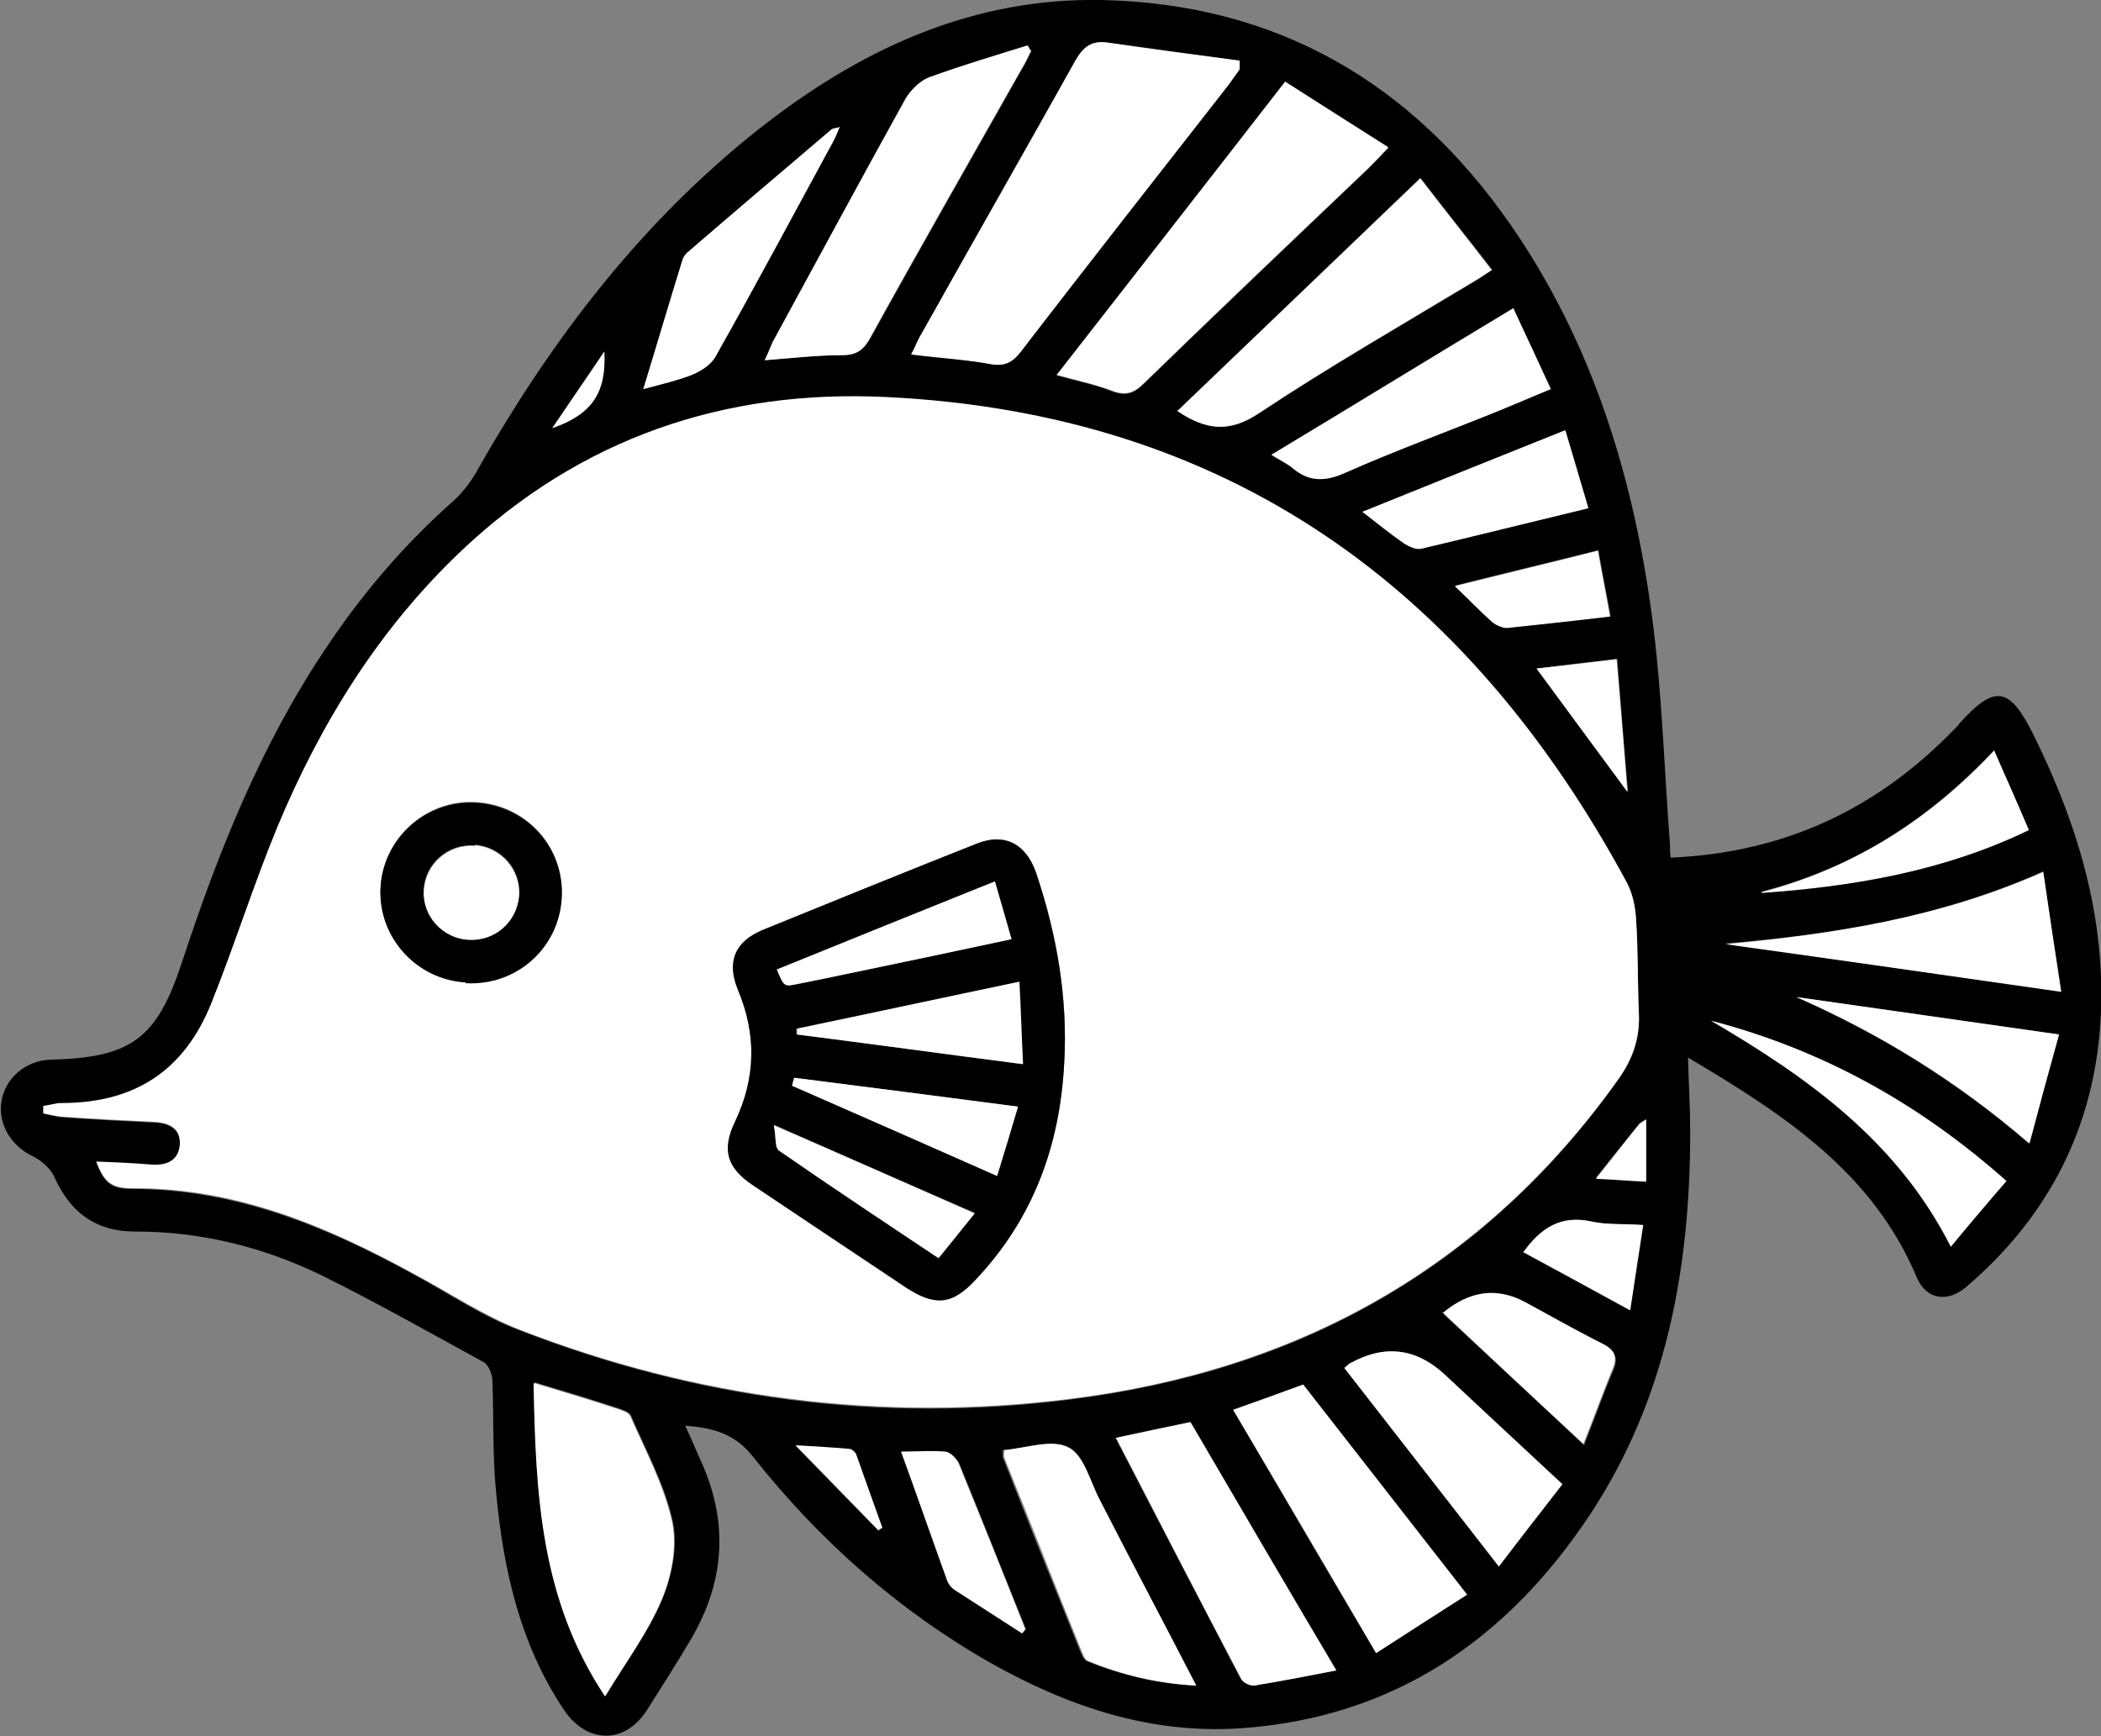
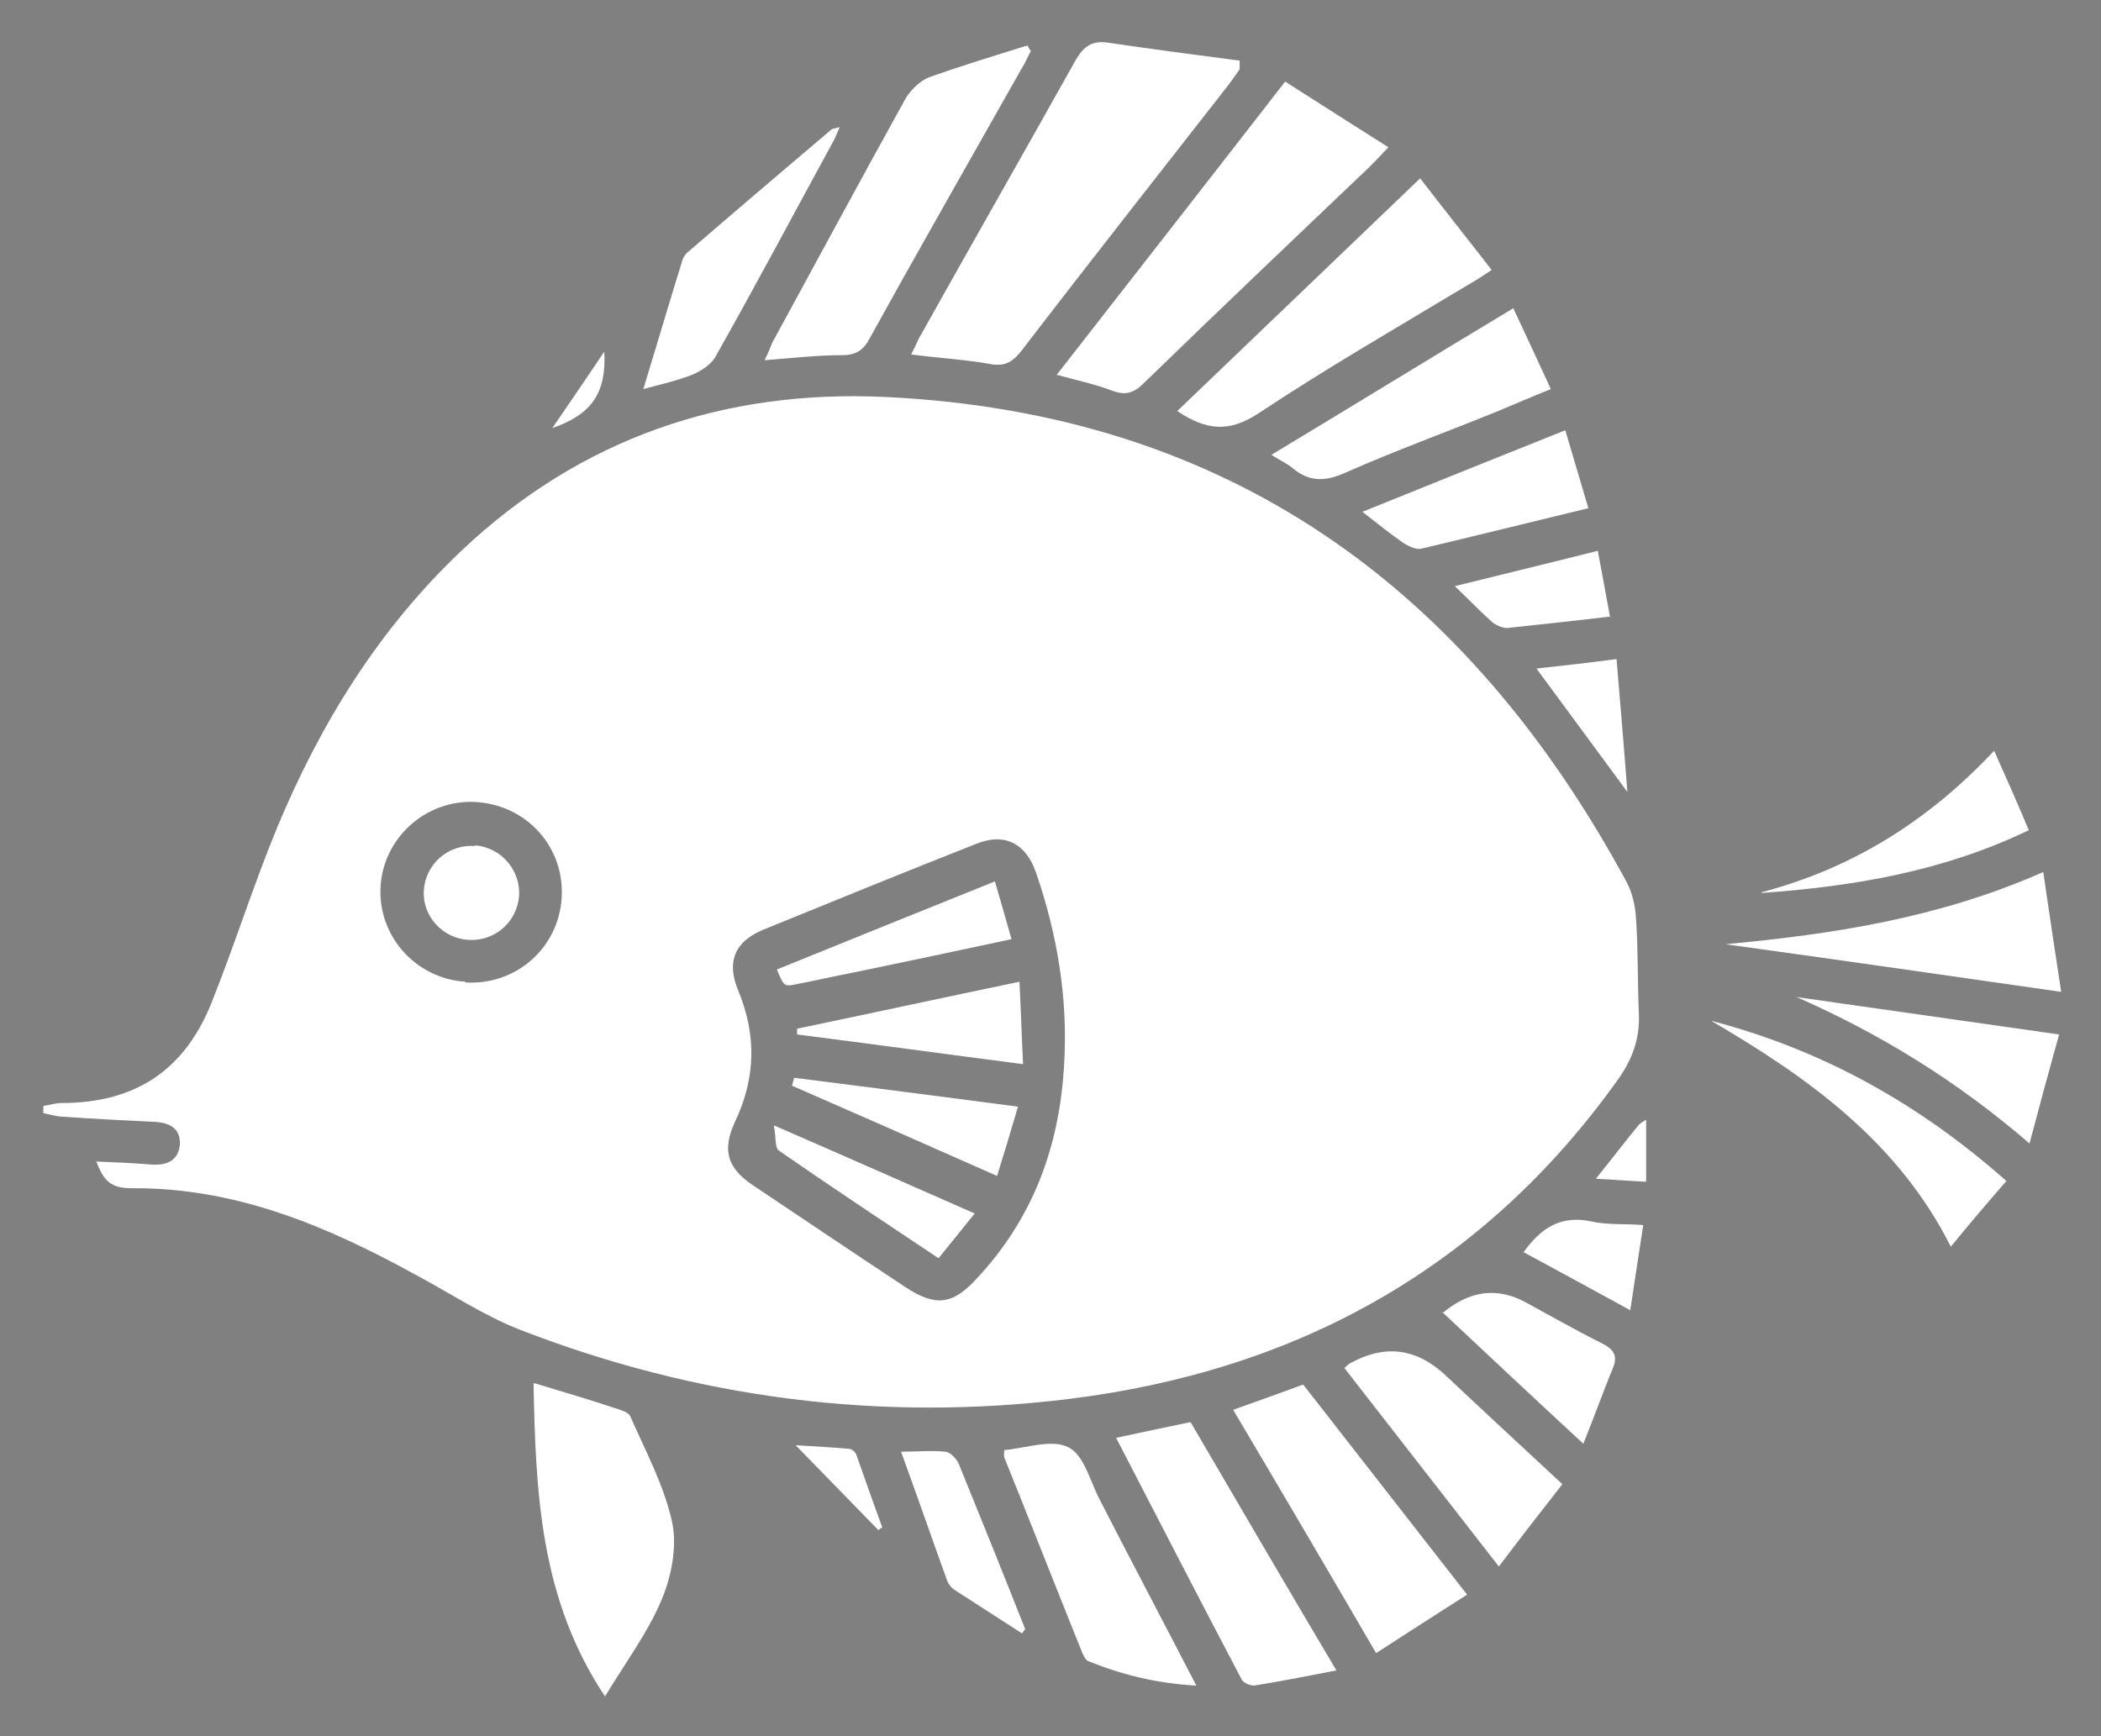
<svg xmlns="http://www.w3.org/2000/svg" id="Warstwa_1" data-name="Warstwa 1" version="1.1" viewBox="0 0 291 240.5">
  <rect x="0" y="0" width="291" height="240.5" fill="#808080" stroke="none" />
  <defs>
    <style>.cls-1,.cls-2{fill:#000;stroke-width:0}.cls-2{fill:#fff}</style>
  </defs>
-   <path class="cls-1" d="M231.5 118.8c15.8-.7 28.6-6.8 39.3-17.9.2-.2.4-.4.6-.7 4.9-5.4 6.9-5.1 10.2 1.5 6.5 13.1 10.5 26.8 9.2 41.5-1.3 14.2-7.7 25.9-18.5 35.1-2.6 2.2-5.5 1.7-6.8-1.3-6.1-14.6-18.4-22.6-31.7-30.5.1 3.8.3 7 .3 10.3 0 18.9-3.3 37.1-14 53.2-11.4 17.1-27 27.9-48.1 29.4-12.6.9-24.1-3-34.9-9.1-12.8-7.3-23.7-17-32.8-28.5-2.5-3.2-5.5-4-9.4-4.3.8 1.7 1.4 3.1 2 4.5 4 8.5 3.6 16.8-1.1 24.9-2 3.4-4.1 6.7-6.2 10-3 4.7-8.2 4.7-11.4.1-6.2-9.2-8.5-19.6-9.5-30.4-.5-5.1-.3-10.2-.5-15.3 0-.9-.5-2.2-1.2-2.6-7.5-4.1-14.9-8.3-22.6-12.1-8.1-3.9-16.6-6-25.7-6-5.5 0-9-2.7-11.2-7.6-.5-1.1-1.7-2.2-2.9-2.8-3-1.4-4.9-4.4-4.4-7.6.5-3.3 3.4-5.7 6.8-5.8 11.1-.3 14.7-2.8 18.2-13.5 5-15.2 10.9-30 19.8-43.3 5.1-7.7 11-14.6 17.9-20.7 1.1-1 2.1-2.3 2.9-3.6C76.4 46.9 89.3 30 106.5 16.8 120.1 6.4 135.1-.3 152.5 0c24.3.5 43 11.4 56.7 31.1 11.3 16.3 17 34.8 19.6 54.2 1.4 10.5 1.7 21.2 2.5 31.7 0 .5 0 1 .1 1.8zM13.3 160.9c1.1 3 2.1 3.8 5 3.8 14.3 0 26.9 5.2 39.1 11.9 4.8 2.6 9.5 5.8 14.6 7.7 24.5 9.5 49.9 12.9 76 9.6 31.7-3.9 57.5-18.1 76.2-44.4 1.9-2.7 2.9-5.5 2.8-8.8-.2-4.4-.1-8.9-.4-13.3-.1-1.7-.5-3.6-1.3-5.1-22-40.8-55.3-64.8-102.5-67.2-22.5-1.1-42.3 5.6-58.9 21.3-11.4 10.8-19.5 23.9-25.5 38.3-3.3 8-5.9 16.3-9.1 24.3-3.8 9.5-10.7 14-20.8 13.9-.8 0-1.7.3-2.5.4v1c1 .2 1.9.4 2.9.5 4.1.3 8.3.5 12.4.7 2.2.1 3.8.9 3.6 3.3-.2 2.4-2 2.8-4.2 2.6-2.4-.2-4.8-.3-7.4-.4zM171.7 9.6V8.4c-6.1-.8-12.2-1.7-18.3-2.5-2.1-.3-3.3.5-4.4 2.4-7 12.7-14.3 25.4-21.4 38-.5.8-.8 1.7-1.4 2.8 3.8.4 7.3.6 10.8 1.3 2 .4 3.2 0 4.4-1.7 9.6-12.4 19.2-24.7 28.8-37l1.5-2.1zM146.3 52c2.9.8 5.4 1.3 7.7 2.2 1.8.7 3 .4 4.4-1 10.3-10 20.7-19.9 31.1-29.8.8-.8 1.6-1.6 2.8-2.9-5-3.2-9.6-6.1-14.3-9.1-10.7 13.8-21.1 27.1-31.7 40.7zM74 191.6c.2 15.2.9 29.8 9.9 43.3 2.9-4.8 5.9-8.8 7.8-13.3 1.4-3.3 2.2-7.4 1.5-10.8-1.1-5.1-3.7-9.8-5.8-14.7-.2-.5-1.1-.8-1.7-1-3.6-1.2-7.3-2.3-11.6-3.6zM142.8 7c-.1-.2-.3-.5-.4-.7-4.6 1.4-9.2 2.7-13.6 4.4-1.3.5-2.6 1.7-3.3 3-6.2 11.2-12.3 22.4-18.4 33.7-.4.7-.7 1.5-1.1 2.5 3.8-.3 7.3-.7 10.7-.7 2 0 2.9-.7 3.9-2.4 6.9-12.5 14-24.9 21-37.3.5-.8.9-1.7 1.3-2.5zm20.3 49.9c4 2.7 7.3 3.1 11.4.3 9.5-6.3 19.4-12 29.2-17.9.9-.5 1.7-1.1 3-1.9-3.4-4.4-6.6-8.4-9.9-12.7-11.4 10.9-22.4 21.5-33.6 32.2zm17.4 134.9c-3.2 1.2-6.3 2.3-9.7 3.5 6.6 11.3 13 22.3 19.8 33.7 4.3-2.8 8.4-5.4 12.6-8.1-7.8-10-15.2-19.5-22.7-29.1zm-26 7.4c5.9 11.4 11.6 22.4 17.3 33.3.3.5 1.3 1.1 1.8 1 3.6-.6 7.3-1.3 11.4-2.1-7-11.9-13.5-23.1-20.2-34.4-3.4.7-6.6 1.4-10.4 2.2zm-15.6 1.7v1c3.5 8.9 7.1 17.9 10.7 26.8.2.5.5 1.2.9 1.4 4.7 1.9 9.5 3.1 15 3.4-4.6-8.9-8.9-17.2-13.3-25.6-1.4-2.6-2.2-6.3-4.4-7.4-2.3-1.2-5.9.2-9.1.4zm68.7 16.1c3.1-4 5.9-7.6 8.8-11.4-5.6-5.2-10.9-10.2-16.2-15.1q-5.9-5.6-13.1-1.7c-.3.1-.5.4-.9.7 7 9 14 17.9 21.4 27.5zm2-174.3c-11.3 6.8-22.2 13.5-33.5 20.3 1.3.8 2.2 1.2 3 1.9 2.3 1.9 4.5 1.8 7.2.6 7-3.1 14.2-5.8 21.3-8.6 2.3-.9 4.6-1.9 7.2-3-1.8-3.9-3.5-7.4-5.2-11.2zm75.9 94.7c-.9-5.9-1.7-11.1-2.5-16.7-14.5 6.5-29.1 8.7-44 10 15.3 2.2 30.5 4.4 46.5 6.6zM116.3 17.6c-.6.2-.9.1-1.1.3-6.6 5.7-13.3 11.3-19.9 17-.4.3-.7.8-.8 1.2-1.8 5.8-3.5 11.6-5.4 17.8 2.5-.7 4.7-1.2 6.8-2 1.2-.5 2.6-1.4 3.2-2.5 5.5-9.9 10.9-19.8 16.3-29.8.3-.6.5-1.2.9-2zm161.6 146c-12.2-10.9-25.6-18.2-40.9-22.2 13.3 7.8 25.7 16.6 33.2 31.3 2.7-3.2 5.1-6 7.7-9.1zm-61.1-104c-9.5 3.8-18.6 7.5-28.1 11.3 2.2 1.7 4 3.1 5.8 4.4.7.5 1.7.9 2.4.7 7.6-1.8 15.2-3.7 23.1-5.6-1.1-3.8-2.1-7.2-3.2-10.8zm31.9 78.5c11.6 5.1 22.2 11.6 32.3 20.3 1.5-5.3 2.7-10.1 4.1-15.1-12.6-1.8-24.5-3.5-36.5-5.2zm-48.9 43.8c6.5 6.1 12.9 12 19.6 18.3 1.5-3.8 2.7-7.2 4.1-10.5.7-1.7.1-2.6-1.5-3.4-3.6-1.8-7.1-3.8-10.6-5.7q-5.9-3.2-11.5 1.5zm44.2-58.3c12.8-.9 25.2-2.9 37-8.7-1.7-3.8-3.2-7.2-4.8-11-9.2 9.8-19.7 16.4-32.2 19.6zM141.6 226.3c.2-.2.3-.4.5-.6-3.1-7.7-6.1-15.3-9.2-22.9-.3-.7-1.2-1.6-1.9-1.7-1.9-.2-3.8 0-6.1 0 2.2 6.2 4.3 12.1 6.4 17.9.2.5.6 1 1.1 1.3l9.3 6zm81.5-140.9c-.6-3.3-1.2-6.1-1.7-9.2-6.7 1.7-13.1 3.2-19.8 4.9 2 1.9 3.5 3.5 5.2 5 .5.5 1.4.9 2 .8 4.7-.4 9.3-1 14.4-1.6zM211 173.5c4.8 2.6 9.6 5.2 14.7 8 .6-4.1 1.2-7.8 1.8-11.8-2.7-.2-5 0-7.2-.5-4.2-.9-6.9.9-9.4 4.3zm1.9-80.9c4.2 5.7 8.1 11 12.6 17.1-.6-6.6-1-12.4-1.5-18.4-3.9.4-7.3.8-11 1.3zM121.7 212l.5-.3c-1.2-3.4-2.4-6.8-3.6-10.1-.1-.4-.6-.8-1-.8-2.2-.2-4.3-.3-7.4-.5 4.3 4.4 7.9 8.1 11.5 11.8zm99.4-48.8c2.5.1 4.6.3 6.9.4V155c-.6.4-.9.5-1 .7-1.9 2.4-3.8 4.7-5.9 7.4zM76.5 59.3c5.5-1.9 7.5-4.9 7.2-10.6-2.4 3.5-4.6 6.7-7.2 10.6z" />
  <path class="cls-2" d="M13.3 160.9c2.5.1 4.9.2 7.4.4 2.1.2 3.9-.3 4.2-2.6.2-2.4-1.4-3.2-3.6-3.3-4.1-.2-8.3-.4-12.4-.7-1 0-1.9-.3-2.9-.5v-1c.8-.1 1.7-.4 2.5-.4 10.1 0 17-4.4 20.8-13.9 3.2-8 5.8-16.3 9.1-24.3 6-14.4 14.1-27.5 25.5-38.3 16.5-15.6 36.4-22.4 58.9-21.3 47.2 2.3 80.4 26.3 102.5 67.2.8 1.5 1.2 3.3 1.3 5.1.3 4.4.2 8.9.4 13.3.1 3.3-.9 6.1-2.8 8.8-18.7 26.3-44.6 40.5-76.2 44.4-26.1 3.2-51.5-.1-76-9.6-5.1-2-9.7-5.1-14.6-7.7-12.2-6.7-24.8-12-39.1-11.9-2.9 0-3.9-.9-5-3.8zm134.1-13.7c.5-8.8-.9-17.6-3.9-26.3-1.4-4.1-4.4-5.6-8.3-4-9.9 3.9-19.7 7.9-29.5 11.9-3.9 1.6-5.1 4.4-3.5 8.3 2.6 6.2 2.5 12.2-.4 18.3-1.8 3.9-1.1 6.4 2.5 8.8 7 4.7 14 9.4 21.1 14.1 4.1 2.7 6.5 2.5 9.8-1.1 7.8-8.3 11.6-18.3 12.2-30zm-82.9-11.1c7 .4 12.9-4.8 13.3-11.8.4-7-4.9-12.8-11.9-13.2-6.9-.4-12.9 5-13.2 11.9-.3 6.8 5 12.6 11.8 13zM171.7 9.6l-1.5 2.1c-9.6 12.3-19.3 24.6-28.8 37-1.3 1.6-2.4 2.1-4.4 1.7-3.4-.6-7-.8-10.8-1.3.6-1.1.9-2 1.4-2.8 7.1-12.7 14.3-25.3 21.4-38 1.1-1.9 2.3-2.7 4.4-2.4 6.1.9 12.2 1.7 18.3 2.5v1.2zM146.3 52c10.6-13.6 21-26.9 31.7-40.7 4.7 3 9.4 6 14.3 9.1-1.2 1.3-2 2.1-2.8 2.9-10.4 9.9-20.8 19.8-31.1 29.8-1.4 1.4-2.6 1.7-4.4 1-2.4-.9-4.8-1.4-7.7-2.2zM74 191.6c4.3 1.3 8 2.4 11.6 3.6.6.2 1.5.5 1.7 1 2.1 4.8 4.7 9.6 5.8 14.7.7 3.4-.1 7.5-1.5 10.8-1.9 4.5-4.9 8.5-7.8 13.3-9-13.5-9.6-28.2-9.9-43.3zM142.8 7c-.4.8-.8 1.7-1.3 2.5-7 12.4-14.1 24.8-21 37.3-.9 1.7-1.9 2.4-3.9 2.4-3.4 0-6.8.4-10.7.7.5-1 .8-1.8 1.1-2.5 6.1-11.2 12.2-22.5 18.4-33.7.7-1.2 2-2.5 3.3-3 4.5-1.6 9.1-3 13.6-4.4.1.2.3.5.4.7zM163.1 56.9c11.2-10.7 22.2-21.3 33.6-32.2 3.3 4.3 6.5 8.3 9.9 12.7-1.2.8-2.1 1.4-3 1.9-9.8 5.9-19.7 11.6-29.2 17.9-4.2 2.8-7.4 2.4-11.4-.3zM180.5 191.8c7.5 9.6 14.9 19.1 22.7 29.1-4.2 2.7-8.3 5.3-12.6 8.1-6.7-11.5-13.1-22.4-19.8-33.7 3.4-1.2 6.4-2.3 9.7-3.5zM154.5 199.2c3.7-.8 7-1.5 10.4-2.2 6.6 11.3 13.2 22.6 20.2 34.4-4.1.8-7.7 1.5-11.4 2.1-.6 0-1.6-.4-1.8-1-5.8-11-11.4-21.9-17.3-33.3zM138.9 200.9c3.3-.3 6.8-1.6 9.1-.4 2.2 1.1 3 4.8 4.4 7.4 4.3 8.4 8.7 16.7 13.3 25.6-5.5-.3-10.3-1.5-15-3.4-.4-.2-.7-.9-.9-1.4-3.6-8.9-7.1-17.9-10.7-26.8-.1-.3 0-.6 0-1zM207.6 217c-7.4-9.5-14.4-18.5-21.4-27.5.4-.3.6-.6.9-.7q7.1-3.9 13.1 1.7c5.3 5 10.6 9.9 16.2 15.1-2.9 3.7-5.7 7.3-8.8 11.4zM209.6 42.7c1.8 3.8 3.4 7.3 5.2 11.2-2.5 1-4.8 2-7.2 3-7.1 2.9-14.3 5.5-21.3 8.6-2.7 1.2-4.9 1.3-7.2-.6-.8-.7-1.8-1.1-3-1.9 11.3-6.8 22.2-13.5 33.5-20.3zM285.5 137.4c-16-2.3-31.3-4.5-46.5-6.6 14.9-1.4 29.5-3.6 44-10 .8 5.5 1.6 10.8 2.5 16.7zM116.3 17.6c-.4.9-.6 1.5-.9 2-5.4 9.9-10.7 19.9-16.3 29.8-.6 1.1-2 2-3.2 2.5-2 .8-4.2 1.3-6.8 2 1.9-6.2 3.6-12 5.4-17.8.1-.4.4-.9.8-1.2 6.6-5.7 13.3-11.4 19.9-17 .2-.1.5-.1 1.1-.3zM277.9 163.6c-2.7 3.1-5.1 5.9-7.7 9.1-7.4-14.7-19.9-23.5-33.2-31.3 15.3 4 28.7 11.4 40.9 22.2zM216.8 59.6c1.1 3.7 2.1 7.1 3.2 10.8-7.9 1.9-15.5 3.8-23.1 5.6-.7.2-1.7-.3-2.4-.7-1.9-1.3-3.6-2.7-5.8-4.4 9.4-3.8 18.6-7.5 28.1-11.3zM248.7 138.1c11.9 1.7 23.9 3.4 36.5 5.2-1.4 5-2.7 9.8-4.1 15.1-10.1-8.7-20.7-15.2-32.3-20.3zM199.8 181.9q5.6-4.7 11.5-1.5c3.5 1.9 7 3.9 10.6 5.7 1.6.8 2.2 1.7 1.5 3.4-1.4 3.4-2.6 6.8-4.1 10.5-6.7-6.2-13.1-12.2-19.6-18.3zM244 123.6c12.5-3.3 23-9.8 32.2-19.6 1.7 3.8 3.2 7.2 4.8 11-11.8 5.7-24.3 7.8-37 8.7zM141.6 226.3l-9.3-6c-.5-.3-.9-.8-1.1-1.3-2.1-5.8-4.1-11.6-6.4-17.9 2.3 0 4.2-.2 6.1 0 .7 0 1.6 1 1.9 1.7 3.1 7.6 6.2 15.3 9.2 22.9-.2.2-.3.4-.5.6zM223.1 85.4c-5 .6-9.7 1.1-14.4 1.6-.6 0-1.5-.4-2-.8-1.7-1.5-3.2-3.1-5.2-5 6.8-1.7 13.1-3.2 19.8-4.9.6 3.1 1.1 5.9 1.7 9.2zM211 173.5c2.4-3.4 5.2-5.2 9.4-4.3 2.2.5 4.5.3 7.2.5-.6 4-1.2 7.7-1.8 11.8-5.1-2.8-9.9-5.4-14.7-8zM212.9 92.6c3.7-.4 7.2-.8 11-1.3.5 6 1 11.8 1.5 18.4-4.5-6.1-8.4-11.4-12.6-17.1zM121.7 212c-3.6-3.7-7.2-7.4-11.5-11.8 3.1.2 5.2.3 7.4.5.4 0 .9.5 1 .8 1.2 3.4 2.4 6.8 3.6 10.1l-.5.3zM221.1 163.2c2.2-2.7 4-5.1 5.9-7.4.2-.2.4-.3 1-.7v8.6c-2.4-.1-4.4-.3-6.9-.4zM76.5 59.3c2.6-3.8 4.8-7 7.2-10.6.3 5.7-1.7 8.7-7.2 10.6z" />
-   <path class="cls-1" d="M147.4 147.2c-.6 11.7-4.4 21.7-12.2 30-3.3 3.6-5.7 3.8-9.8 1.1-7-4.7-14.1-9.4-21.1-14.1-3.6-2.4-4.4-4.9-2.5-8.8 2.9-6.1 3-12.1.4-18.3-1.6-3.9-.4-6.7 3.5-8.3 9.8-4 19.7-8 29.5-11.9 3.9-1.6 6.9 0 8.3 4 2.9 8.7 4.4 17.5 3.9 26.3zm-5.8.2c-.2-4-.3-7.5-.5-11.4-10.7 2.3-20.8 4.4-30.8 6.5v.8c10.2 1.3 20.4 2.7 31.2 4.1zm-34-13.1c1 2.4 1 2.4 2.9 2 2.6-.5 5.2-1 7.8-1.6 7.2-1.5 14.3-3 21.8-4.6-.8-2.7-1.5-5.2-2.3-8-10.2 4.1-20.1 8.1-30.2 12.2zm33.4 19c-10.7-1.4-20.8-2.7-31-4-.1.4-.2.8-.3 1.1 9.3 4.1 18.7 8.2 28.4 12.5 1-3.3 1.9-6.2 2.9-9.6zm-33.8 2.6c.3 1.7.2 3.1.7 3.4 7.2 5 14.6 9.9 22.1 14.9 1.7-2.1 3.3-4 5-6.2-9.2-4-18-7.9-27.8-12.2zM64.5 136.1c-6.8-.4-12.1-6.2-11.8-13 .3-6.9 6.3-12.3 13.2-11.9 7 .4 12.3 6.2 11.9 13.2-.4 7-6.3 12.2-13.3 11.8zm1.3-19c-3.7-.3-7 2.5-7.1 6.2-.2 3.6 2.6 6.6 6.2 6.8 3.6.2 6.7-2.5 7-6.1.3-3.6-2.5-6.7-6.1-7z" />
  <path class="cls-2" d="M141.6 147.4c-10.8-1.4-21-2.8-31.2-4.1v-.8c10.1-2.1 20.2-4.3 30.8-6.5.2 3.8.3 7.4.5 11.4zM107.6 134.3c10.1-4.1 20-8.1 30.2-12.2.8 2.7 1.5 5.2 2.3 8-7.4 1.6-14.6 3.1-21.8 4.6-2.6.5-5.2 1.1-7.8 1.6-1.9.4-1.9.4-2.9-2zM141 153.3c-1 3.4-1.9 6.4-2.9 9.6-9.7-4.3-19-8.4-28.4-12.5.1-.4.2-.8.3-1.1 10.2 1.3 20.4 2.6 31 4zM107.2 155.9c9.9 4.3 18.7 8.2 27.8 12.2-1.7 2.1-3.3 4.1-5 6.2-7.5-5-14.9-9.9-22.1-14.9-.6-.4-.4-1.8-.7-3.4zM65.8 117.1c3.6.3 6.3 3.4 6.1 7-.3 3.6-3.3 6.3-7 6.1-3.6-.2-6.4-3.3-6.2-6.8.2-3.7 3.4-6.5 7.1-6.2z" />
</svg>